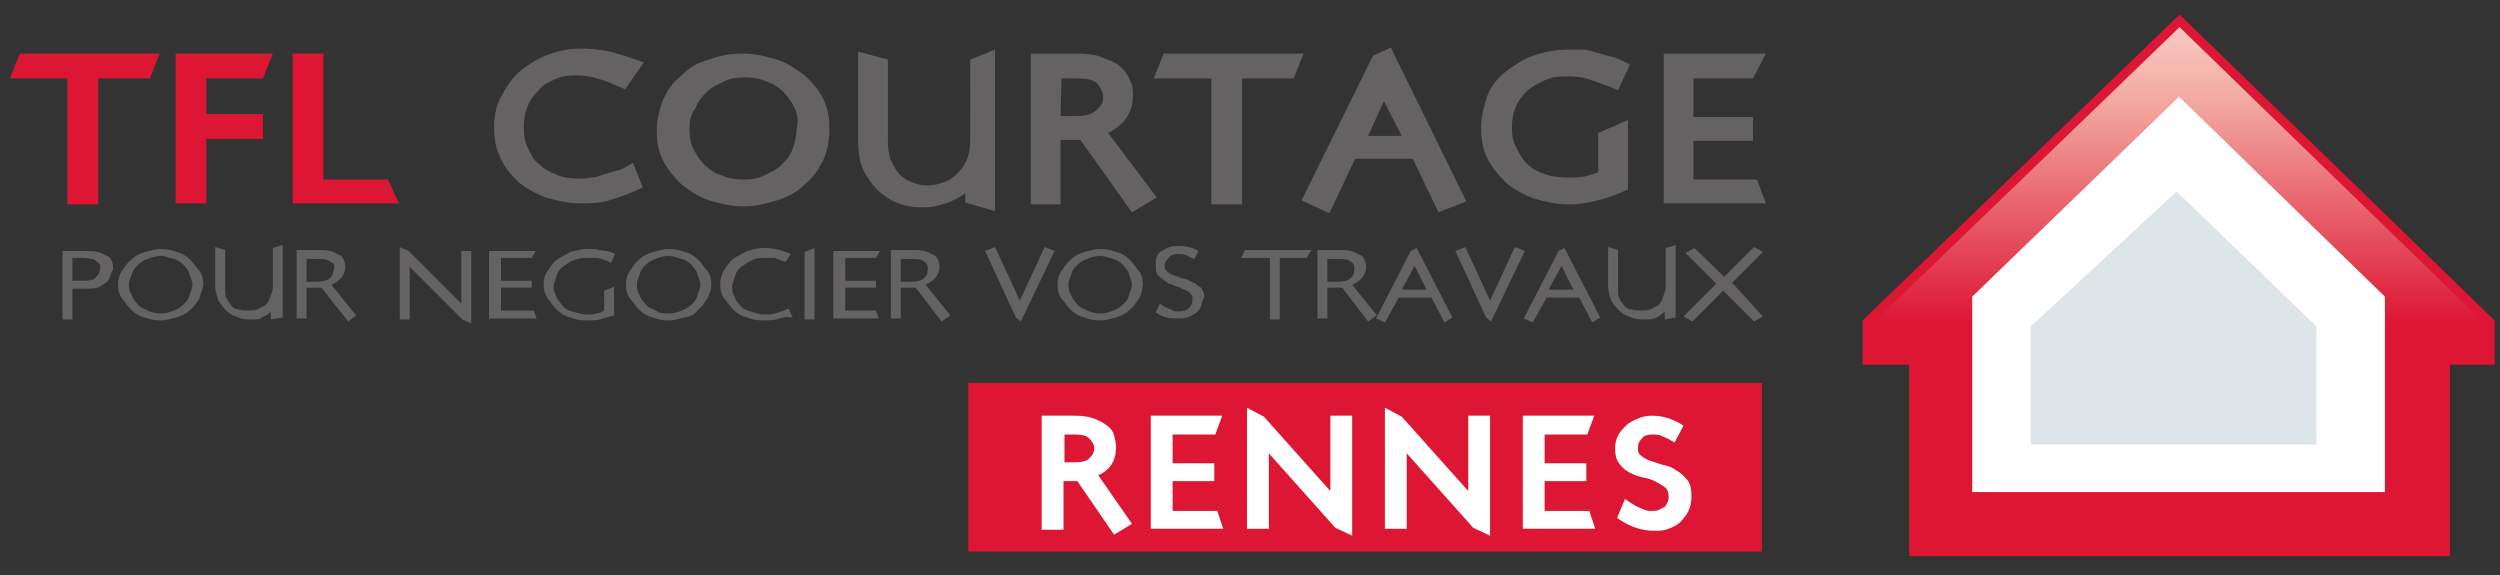
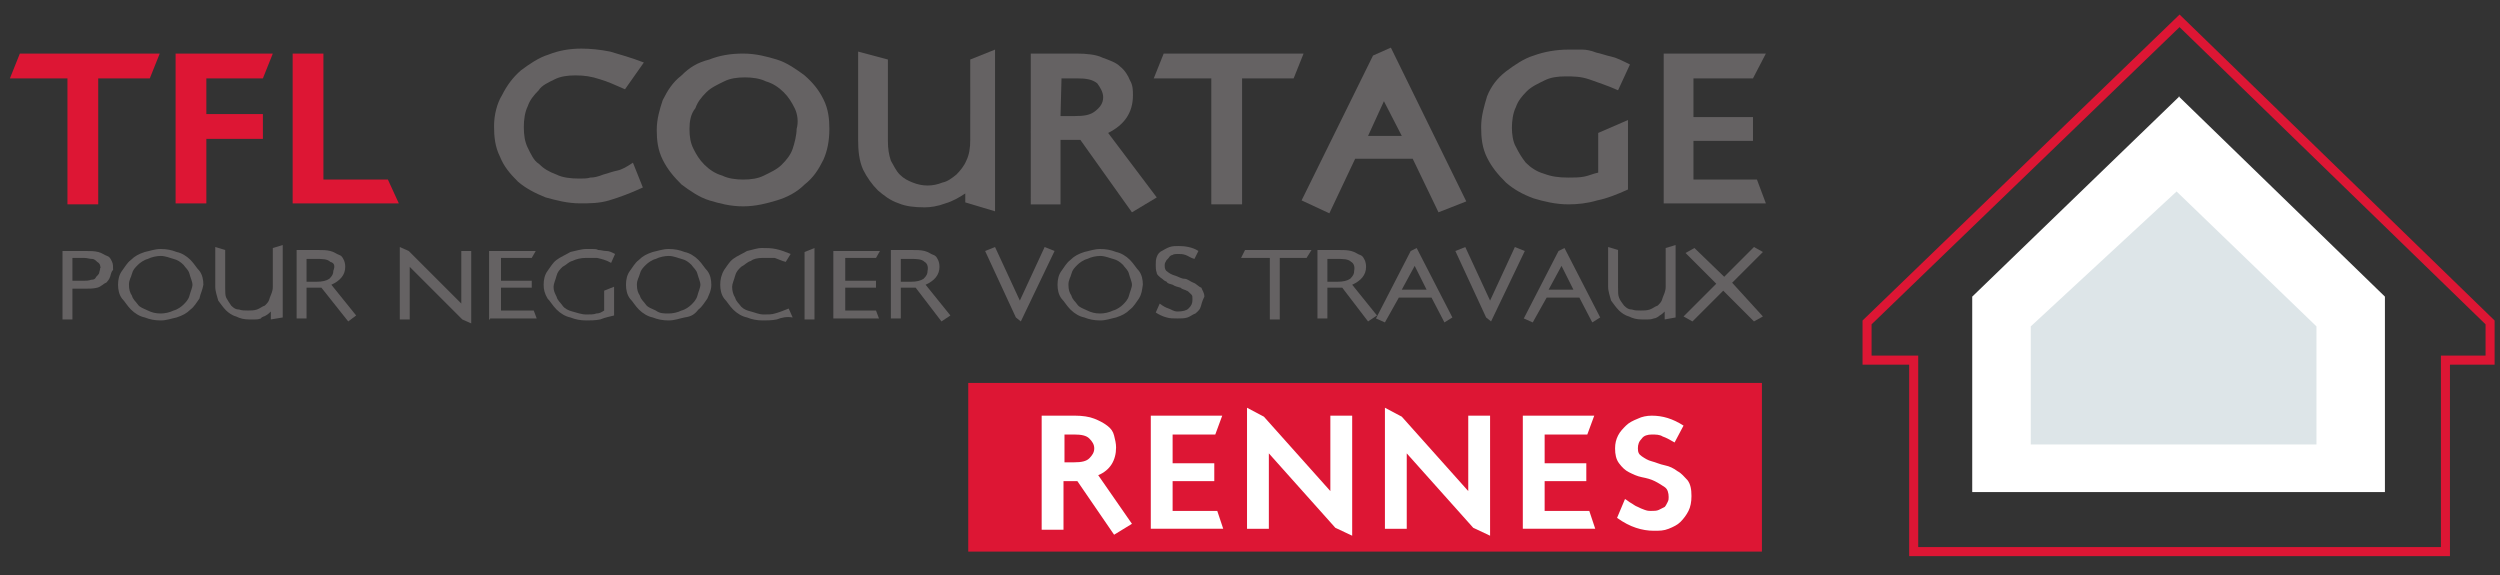
<svg xmlns="http://www.w3.org/2000/svg" version="1.1" id="Calque_1" x="0px" y="0px" viewBox="0 0 252 58" style="enable-background:new 0 0 252 58;" xml:space="preserve">
  <rect x="0" y="0" width="252" height="58" fill="#333333" stroke="none" />
  <style type="text/css">
	.st0{fill:url(#SVGID_1_);}
	.st1{fill:none;stroke:#DD1634;stroke-width:0.911;stroke-miterlimit:10;}
	.st2{fill:#FFFFFF;}
	.st3{fill:#DDE5E8;}
	.st4{fill:#DD1634;}
	.st5{fill:#656263;}
</style>
  <linearGradient id="SVGID_1_" gradientUnits="userSpaceOnUse" x1="-1202.41" y1="1662.164" x2="-1201.67" y2="1662.164" gradientTransform="matrix(-3.118650e-06 72.374 71.292 3.165960e-06 -118279.547 87024.922)">
    <stop offset="0" style="stop-color:#F8CCC4" />
    <stop offset="0.147" style="stop-color:#F3AAA1" />
    <stop offset="0.567" style="stop-color:#DD1634" />
    <stop offset="1" style="stop-color:#DD1634" />
  </linearGradient>
-   <polygon class="st0" points="219.7,2.1 251,32.5 251,36.3 246.5,36.3 246.5,55.6 192.9,55.6 192.9,36.3 188.2,36.3 188.2,32.5 " />
  <polygon class="st1" points="219.7,2.1 251,32.5 251,36.3 246.5,36.3 246.5,55.6 192.9,55.6 192.9,36.3 188.2,36.3 188.2,32.5 " />
  <polygon class="st2" points="219.8,49.6 240.4,49.6 240.4,29.9 219.6,9.7 219.7,9.7 198.8,29.9 198.8,49.6 219.6,49.6 " />
  <polygon class="st3" points="204.7,44.8 204.7,32.9 219.4,19.3 233.5,32.9 233.5,44.8 " />
  <g>
    <g>
      <path class="st4" d="M15.1,7.9H9.9v12.7H6.8V7.9H1l1-2.5h14.1L15.1,7.9z" />
      <path class="st4" d="M26.5,7.9h-5.7v3.6h5.7V14h-5.7v6.5h-3.1V5.4h9.8L26.5,7.9z" />
      <path class="st4" d="M32.7,18.1h6.4l1.1,2.4H29.5V5.4h3.1V18.1z" />
    </g>
    <g>
      <path class="st5" d="M63,9c-0.9-0.4-1.8-0.8-2.5-1c-0.9-0.3-1.6-0.4-2.5-0.4c-0.8,0-1.5,0.1-2.1,0.4c-0.6,0.3-1.3,0.6-1.6,1.1    c-0.5,0.5-0.9,1-1.1,1.6c-0.3,0.6-0.4,1.4-0.4,2.1c0,0.8,0.1,1.5,0.4,2.1c0.3,0.6,0.6,1.3,1.1,1.6c0.5,0.5,1,0.8,1.8,1.1    c0.6,0.3,1.4,0.4,2.3,0.4c0.4,0,0.8,0,1.1-0.1c0.4,0,0.8-0.1,1.3-0.3c0.4-0.1,0.9-0.3,1.4-0.4c0.5-0.1,1-0.4,1.6-0.8l1,2.5    c-1.3,0.6-2.4,1-3.4,1.3c-1,0.3-2,0.3-2.9,0.3c-1.3,0-2.4-0.3-3.5-0.6c-1-0.4-2-0.9-2.8-1.6c-0.8-0.8-1.4-1.5-1.8-2.5    c-0.5-1-0.6-2-0.6-3.1s0.3-2.3,0.8-3.1c0.5-1,1.1-1.8,1.9-2.5c0.8-0.6,1.8-1.3,2.8-1.6c1-0.4,2.1-0.6,3.3-0.6    c0.9,0,1.9,0.1,2.9,0.3c1,0.3,2.1,0.6,3.4,1.1L63,9z" />
      <path class="st5" d="M83,16.1c-0.5,1-1,1.8-1.9,2.5c-0.8,0.8-1.8,1.3-2.8,1.6s-2.1,0.6-3.4,0.6s-2.4-0.3-3.4-0.6s-2-1-2.8-1.6    c-0.8-0.8-1.4-1.5-1.9-2.5c-0.5-1-0.6-2-0.6-3c0-1.1,0.3-2.1,0.6-3c0.5-1,1-1.8,1.9-2.5c0.8-0.8,1.6-1.3,2.8-1.6    c1-0.4,2.1-0.6,3.4-0.6s2.4,0.3,3.4,0.6s2,1,2.8,1.6C81.9,8.3,82.5,9,83,10s0.6,2,0.6,3C83.6,14.2,83.4,15.2,83,16.1z M80.1,10.9    c-0.3-0.6-0.6-1.1-1.1-1.6c-0.5-0.5-1.1-0.9-1.8-1.1c-0.6-0.3-1.4-0.4-2.1-0.4c-0.8,0-1.5,0.1-2.1,0.4c-0.6,0.3-1.3,0.6-1.8,1.1    s-0.9,1-1.1,1.6c-0.5,0.6-0.6,1.4-0.6,2.1c0,0.8,0.1,1.4,0.4,2s0.6,1.1,1.1,1.6c0.5,0.5,1.1,0.9,1.8,1.1c0.6,0.3,1.4,0.4,2.1,0.4    c0.8,0,1.5-0.1,2.1-0.4c0.6-0.3,1.3-0.6,1.8-1.1s0.9-1,1.1-1.6s0.4-1.4,0.4-2C80.5,12.3,80.4,11.5,80.1,10.9z" />
      <path class="st5" d="M100.3,5v16.3l-3-0.9v-0.9c-0.6,0.4-1.3,0.8-2,1c-0.8,0.3-1.5,0.4-2.1,0.4c-1,0-1.9-0.1-2.6-0.4    c-0.9-0.3-1.5-0.8-2.1-1.3c-0.6-0.6-1.1-1.3-1.5-2.1c-0.4-0.9-0.5-1.9-0.5-3V5.2l3,0.8v8.2c0,0.8,0.1,1.4,0.3,2    c0.3,0.5,0.5,1,0.9,1.4c0.4,0.4,0.8,0.6,1.3,0.8s1,0.3,1.5,0.3c0.5,0,1-0.1,1.5-0.3c0.5-0.1,0.9-0.4,1.4-0.8    c0.4-0.4,0.8-0.9,1-1.4c0.3-0.6,0.4-1.3,0.4-2.1V6L100.3,5z" />
      <path class="st5" d="M108.5,5.4c1,0,2,0.1,2.6,0.4c0.8,0.3,1.4,0.5,1.8,0.9c0.5,0.4,0.8,0.9,1,1.4c0.3,0.5,0.3,1,0.3,1.5    c0,1.8-0.9,3-2.5,3.8l4.9,6.5l-2.5,1.5l-5.2-7.3h-2v6.5h-3V5.4H108.5z M106.9,11.7h1.4c1,0,1.6-0.1,2.1-0.5    c0.5-0.4,0.8-0.8,0.8-1.4c0-0.5-0.3-1-0.6-1.4c-0.5-0.4-1.1-0.5-2.1-0.5H107L106.9,11.7L106.9,11.7z" />
      <path class="st5" d="M130.4,7.9h-5.2v12.7h-3.1V7.9h-5.8l1-2.5h14.1L130.4,7.9z" />
      <path class="st5" d="M147.8,20.3l-2.8,1.1l-2.6-5.4h-5.8l-2.6,5.5l-2.8-1.3l7.2-14.6l1.8-0.8L147.8,20.3z M139.5,10.2l-1.6,3.5    h3.4L139.5,10.2z" />
      <path class="st5" d="M163.1,9.1C162,8.6,161,8.3,160.2,8c-0.9-0.3-1.6-0.3-2.4-0.3c-0.8,0-1.5,0.1-2.1,0.4    c-0.6,0.3-1.3,0.6-1.8,1.1c-0.5,0.5-0.9,1-1.1,1.6c-0.3,0.6-0.4,1.4-0.4,2.1c0,0.6,0.1,1.4,0.4,1.9c0.3,0.6,0.6,1.1,1,1.6    c0.5,0.5,1.1,0.9,1.8,1.1c0.8,0.3,1.5,0.4,2.5,0.4c0.6,0,1.1,0,1.6-0.1c0.5-0.1,0.9-0.3,1.4-0.4v-4l3-1.3v7    c-1.1,0.5-2.1,0.9-3.1,1.1c-1,0.3-2,0.4-2.9,0.4c-1.3,0-2.5-0.3-3.5-0.6c-1.1-0.4-2-0.9-2.8-1.6c-0.8-0.8-1.4-1.5-1.9-2.5    c-0.5-1-0.6-2-0.6-3.1s0.3-2.1,0.6-3.1c0.4-1,1-1.8,1.9-2.5c0.8-0.6,1.8-1.3,2.8-1.6c1.1-0.4,2.3-0.6,3.5-0.6c0.5,0,0.9,0,1.4,0    c0.4,0,0.9,0.1,1.4,0.3c0.5,0.1,1,0.3,1.5,0.4c0.5,0.1,1.1,0.4,1.9,0.8L163.1,9.1z" />
      <path class="st5" d="M176.7,7.9h-6v3.9h6v2.4h-6v3.9h6.4l0.9,2.4h-10.3V5.4h10.3L176.7,7.9z" />
    </g>
    <g>
      <path class="st5" d="M11.1,27.9c-0.1,0.3-0.3,0.5-0.4,0.6c-0.3,0.1-0.5,0.4-0.9,0.5c-0.4,0.1-0.8,0.1-1.3,0.1H7.3v3.1h-1v-6.9h2.3    c0.5,0,0.9,0,1.3,0.1c0.4,0.1,0.6,0.3,0.9,0.4c0.3,0.1,0.4,0.4,0.5,0.6s0.1,0.5,0.1,0.8C11.2,27.4,11.2,27.6,11.1,27.9z     M10.1,26.8c0-0.1-0.1-0.3-0.3-0.4c-0.1-0.1-0.3-0.3-0.5-0.3C9,26.1,8.8,26,8.5,26H7.3v2.3h1.1c0.3,0,0.5,0,0.8-0.1    c0.3,0,0.4-0.1,0.5-0.3c0.1-0.1,0.3-0.3,0.3-0.4c0-0.1,0.1-0.3,0.1-0.5C10.2,27,10.1,26.9,10.1,26.8z" />
      <path class="st5" d="M20.1,30.1c-0.3,0.4-0.5,0.8-0.9,1.1c-0.4,0.4-0.8,0.6-1.4,0.8c-0.5,0.1-1,0.3-1.6,0.3    c-0.6,0-1.1-0.1-1.6-0.3c-0.5-0.1-1-0.4-1.4-0.8s-0.6-0.8-0.9-1.1c-0.3-0.4-0.4-0.9-0.4-1.4c0-0.5,0.1-1,0.4-1.4    c0.3-0.4,0.5-0.8,0.9-1.1c0.4-0.4,0.8-0.6,1.4-0.8c0.5-0.1,1-0.3,1.6-0.3c0.6,0,1.1,0.1,1.6,0.3c0.5,0.1,1,0.4,1.4,0.8    c0.4,0.4,0.6,0.8,0.9,1.1c0.3,0.4,0.4,0.9,0.4,1.4C20.4,29.3,20.2,29.6,20.1,30.1z M19.1,27.6c-0.1-0.4-0.4-0.6-0.6-0.9    c-0.3-0.3-0.6-0.5-1-0.6c-0.4-0.1-0.8-0.3-1.3-0.3c-0.4,0-0.9,0.1-1.3,0.3c-0.4,0.1-0.8,0.4-1,0.6c-0.3,0.3-0.5,0.5-0.6,0.9    c-0.1,0.4-0.3,0.6-0.3,1.1c0,0.5,0.1,0.8,0.3,1.1c0.1,0.4,0.4,0.6,0.6,0.9s0.6,0.4,1,0.6s0.8,0.3,1.3,0.3c0.4,0,0.9-0.1,1.3-0.3    c0.4-0.1,0.8-0.4,1-0.6s0.5-0.5,0.6-0.9c0.1-0.4,0.3-0.8,0.3-1.1S19.2,28,19.1,27.6z" />
      <path class="st5" d="M27.3,32.2v-0.8c-0.1,0.1-0.3,0.3-0.5,0.4c-0.1,0.1-0.4,0.1-0.5,0.3c-0.3,0.1-0.4,0.1-0.6,0.1    c-0.3,0-0.4,0-0.6,0c-0.5,0-0.9-0.1-1.3-0.3c-0.4-0.1-0.8-0.4-1-0.6c-0.3-0.3-0.5-0.6-0.8-1c-0.1-0.4-0.3-0.9-0.3-1.4v-4l1,0.3    v3.8c0,0.4,0,0.8,0.1,1s0.3,0.5,0.5,0.8c0.3,0.3,0.5,0.4,0.8,0.4c0.3,0.1,0.5,0.1,0.9,0.1c0.3,0,0.6,0,0.9-0.1    c0.3-0.1,0.5-0.3,0.8-0.4c0.3-0.3,0.4-0.4,0.5-0.8c0.1-0.3,0.3-0.6,0.3-1.1V25l1-0.3V32L27.3,32.2z" />
      <path class="st5" d="M35.1,32.4L32.4,29h-1.5v3.1h-1v-6.9h2.1c0.5,0,0.9,0,1.3,0.1s0.6,0.3,0.9,0.4c0.3,0.1,0.4,0.4,0.5,0.6    c0.1,0.3,0.1,0.5,0.1,0.6c0,0.8-0.5,1.4-1.4,1.8l2.5,3.1L35.1,32.4z M33.3,26.4c-0.3-0.3-0.8-0.3-1.4-0.3h-1v2.3h1    c0.6,0,1-0.1,1.3-0.3c0.3-0.3,0.4-0.5,0.4-0.8C33.8,26.8,33.7,26.5,33.3,26.4z" />
      <path class="st5" d="M46.6,32.2l-5.3-5.3v5.3h-1v-7.3l0.9,0.4l5.3,5.3v-5.3h1v7.3L46.6,32.2z" />
      <path class="st5" d="M49.3,32.2v-6.9h4.7L53.6,26h-3.1v2.3h3.1V29h-3.1v2.3h3.3l0.3,0.8h-4.7V32.2z" />
      <path class="st5" d="M60.5,32.2c-0.5,0.1-1,0.1-1.4,0.1c-0.6,0-1.1-0.1-1.6-0.3c-0.5-0.1-1-0.4-1.4-0.8s-0.6-0.8-0.9-1.1    c-0.3-0.5-0.4-0.9-0.4-1.4c0-0.5,0.1-1,0.4-1.4c0.3-0.4,0.5-0.8,0.9-1.1c0.4-0.3,0.9-0.5,1.4-0.8c0.5-0.1,1.1-0.3,1.6-0.3    c0.3,0,0.5,0,0.6,0c0.3,0,0.4,0,0.6,0.1c0.3,0,0.5,0.1,0.8,0.1c0.3,0,0.5,0.1,0.9,0.3l-0.4,0.9c-0.5-0.3-1-0.4-1.4-0.5    C59.9,26,59.5,26,59,26c-0.4,0-0.9,0.1-1.3,0.3c-0.4,0.1-0.6,0.4-1,0.6c-0.3,0.3-0.5,0.5-0.6,0.9c-0.1,0.4-0.3,0.8-0.3,1.1    c0,0.4,0.1,0.6,0.3,1c0.1,0.4,0.4,0.6,0.6,0.9s0.6,0.5,1,0.6c0.4,0.1,0.9,0.3,1.4,0.3c0.4,0,0.8,0,1-0.1c0.3,0,0.5-0.1,0.8-0.3v-2    l1-0.4v2.9C61.5,31.9,61,32,60.5,32.2z" />
      <path class="st5" d="M71.3,30.1c-0.3,0.4-0.5,0.8-0.9,1.1C70,31.7,69.7,31.9,69,32c-0.5,0.1-1,0.3-1.6,0.3c-0.6,0-1.1-0.1-1.6-0.3    c-0.5-0.1-1-0.4-1.4-0.8c-0.4-0.4-0.6-0.8-0.9-1.1c-0.3-0.4-0.4-0.9-0.4-1.4c0-0.5,0.1-1,0.4-1.4c0.3-0.4,0.5-0.8,0.9-1.1    c0.4-0.4,0.8-0.6,1.4-0.8c0.5-0.1,1-0.3,1.6-0.3c0.6,0,1.1,0.1,1.6,0.3c0.5,0.1,1,0.4,1.4,0.8c0.4,0.4,0.6,0.8,0.9,1.1    c0.3,0.4,0.4,0.9,0.4,1.4C71.7,29.3,71.5,29.6,71.3,30.1z M70.3,27.6c-0.1-0.4-0.4-0.6-0.6-0.9c-0.3-0.3-0.6-0.5-1-0.6    c-0.4-0.1-0.8-0.3-1.3-0.3c-0.4,0-0.9,0.1-1.3,0.3c-0.4,0.1-0.8,0.4-1,0.6c-0.3,0.3-0.5,0.5-0.6,0.9c-0.1,0.4-0.3,0.6-0.3,1.1    c0,0.5,0.1,0.8,0.3,1.1c0.1,0.4,0.4,0.6,0.6,0.9s0.6,0.4,1,0.6c0.4,0.3,0.8,0.3,1.3,0.3c0.4,0,0.9-0.1,1.3-0.3    c0.4-0.1,0.8-0.4,1-0.6s0.5-0.5,0.6-0.9c0.1-0.4,0.3-0.8,0.3-1.1S70.4,28,70.3,27.6z" />
      <path class="st5" d="M78.3,32.2c-0.5,0.1-1,0.1-1.4,0.1c-0.6,0-1.1-0.1-1.6-0.3c-0.5-0.1-1-0.4-1.4-0.8c-0.4-0.4-0.6-0.8-0.9-1.1    c-0.3-0.4-0.4-0.9-0.4-1.4c0-0.5,0.1-1,0.4-1.5c0.3-0.4,0.5-0.8,0.9-1.1c0.4-0.3,0.9-0.5,1.4-0.8c0.5-0.1,1-0.3,1.5-0.3    s0.9,0,1.4,0.1c0.5,0.1,1,0.3,1.5,0.5l-0.5,0.8c-0.4-0.1-0.8-0.3-1.1-0.4C77.7,26,77.2,26,76.8,26s-0.9,0.1-1.1,0.3    c-0.4,0.1-0.6,0.4-1,0.6c-0.3,0.3-0.5,0.5-0.6,0.9c-0.1,0.4-0.3,0.8-0.3,1.1c0,0.4,0.1,0.8,0.3,1.1c0.1,0.4,0.4,0.6,0.6,0.9    c0.3,0.3,0.6,0.4,1,0.5c0.4,0.1,0.8,0.3,1.3,0.3c0.4,0,0.8,0,1.1-0.1c0.4-0.1,0.9-0.3,1.4-0.5l0.4,0.9    C79.3,31.9,78.8,32,78.3,32.2z" />
      <path class="st5" d="M81.1,32.2v-6.8l1-0.4v7.2H81.1z" />
      <path class="st5" d="M84,32.2v-6.9h4.7L88.3,26h-3.1v2.3h3.1V29h-3.1v2.3h3.1l0.3,0.8H84V32.2z" />
      <path class="st5" d="M94.9,32.4L92.3,29h-1.5v3.1h-1v-6.9h2.1c0.5,0,0.9,0,1.3,0.1s0.6,0.3,0.9,0.4c0.3,0.1,0.4,0.4,0.5,0.6    c0.1,0.3,0.1,0.5,0.1,0.6c0,0.8-0.5,1.4-1.4,1.8l2.5,3.1L94.9,32.4z M93.2,26.4c-0.3-0.3-0.8-0.3-1.4-0.3h-1v2.3h1    c0.6,0,1-0.1,1.3-0.3c0.3-0.3,0.4-0.5,0.4-0.8C93.6,26.8,93.4,26.5,93.2,26.4z" />
      <path class="st5" d="M102.9,32.4l-0.5-0.4l-3.1-6.7l1-0.4l2.5,5.4l2.5-5.4l1,0.4L102.9,32.4z" />
      <path class="st5" d="M114.8,30.1c-0.3,0.4-0.5,0.8-0.9,1.1c-0.4,0.4-0.8,0.6-1.4,0.8c-0.5,0.1-1,0.3-1.6,0.3    c-0.6,0-1.1-0.1-1.6-0.3c-0.5-0.1-1-0.4-1.4-0.8c-0.4-0.4-0.6-0.8-0.9-1.1c-0.3-0.4-0.4-0.9-0.4-1.4c0-0.5,0.1-1,0.4-1.4    c0.3-0.4,0.5-0.8,0.9-1.1c0.4-0.4,0.8-0.6,1.4-0.8c0.5-0.1,1-0.3,1.6-0.3c0.6,0,1.1,0.1,1.6,0.3c0.5,0.1,1,0.4,1.4,0.8    c0.4,0.4,0.6,0.8,0.9,1.1c0.3,0.4,0.4,0.9,0.4,1.4C115.1,29.3,115.1,29.6,114.8,30.1z M113.8,27.6c-0.1-0.4-0.4-0.6-0.6-0.9    c-0.3-0.3-0.6-0.5-1-0.6c-0.4-0.1-0.8-0.3-1.3-0.3c-0.4,0-0.9,0.1-1.3,0.3c-0.4,0.1-0.8,0.4-1,0.6c-0.3,0.3-0.5,0.5-0.6,0.9    c-0.1,0.4-0.3,0.6-0.3,1.1c0,0.5,0.1,0.8,0.3,1.1c0.1,0.4,0.4,0.6,0.6,0.9s0.6,0.4,1,0.6s0.8,0.3,1.3,0.3c0.4,0,0.9-0.1,1.3-0.3    c0.4-0.1,0.8-0.4,1-0.6s0.5-0.5,0.6-0.9c0.1-0.4,0.3-0.8,0.3-1.1S113.9,28,113.8,27.6z" />
      <path class="st5" d="M121,31c-0.1,0.3-0.4,0.5-0.5,0.6c-0.3,0.1-0.5,0.3-0.8,0.4c-0.3,0.1-0.6,0.1-1,0.1s-0.8,0-1.1-0.1    c-0.4-0.1-0.8-0.3-1.1-0.5l0.4-0.9c0.4,0.3,0.6,0.4,0.9,0.5c0.3,0.1,0.5,0.3,0.9,0.3c0.5,0,0.9-0.1,1.1-0.3    c0.3-0.3,0.4-0.5,0.4-0.9c0-0.3,0-0.4-0.1-0.5c-0.3-0.3-0.4-0.4-0.5-0.4c-0.1-0.1-0.4-0.1-0.6-0.3c-0.3-0.1-0.5-0.1-0.8-0.3    c-0.3-0.1-0.5-0.1-0.6-0.3c-0.3-0.1-0.4-0.3-0.6-0.4c-0.1-0.1-0.4-0.3-0.4-0.5c-0.1-0.3-0.1-0.5-0.1-0.8c0-0.3,0-0.5,0.1-0.8    c0.1-0.3,0.3-0.5,0.5-0.6s0.5-0.3,0.8-0.4c0.3-0.1,0.6-0.1,0.9-0.1c0.6,0,1.4,0.1,2,0.5l-0.4,0.8c-0.4-0.1-0.6-0.3-0.9-0.4    c-0.3-0.1-0.5-0.1-0.8-0.1c-0.1,0-0.4,0-0.5,0.1c-0.1,0-0.3,0.1-0.4,0.3c-0.1,0.1-0.3,0.3-0.3,0.4c-0.1,0.1-0.1,0.3-0.1,0.4    c0,0.3,0.1,0.5,0.3,0.6c0.1,0.1,0.4,0.3,0.8,0.4c0.3,0.1,0.6,0.3,0.9,0.3c0.3,0,0.6,0.3,0.9,0.4c0.3,0.1,0.5,0.4,0.8,0.5    c0.1,0.3,0.3,0.5,0.3,0.9C121.1,30.5,121.1,30.8,121,31z" />
      <path class="st5" d="M131.7,26H129v6.2h-1V26h-2.9l0.4-0.8h6.7L131.7,26z" />
      <path class="st5" d="M137.9,32.4l-2.6-3.4h-1.5v3.1h-1v-6.9h2.1c0.5,0,0.9,0,1.3,0.1c0.4,0.1,0.6,0.3,0.9,0.4    c0.3,0.1,0.4,0.4,0.5,0.6c0.1,0.3,0.1,0.5,0.1,0.6c0,0.8-0.5,1.4-1.4,1.8l2.5,3.1L137.9,32.4z M136.2,26.4    c-0.3-0.3-0.8-0.3-1.4-0.3h-1v2.3h1c0.6,0,1-0.1,1.3-0.3c0.3-0.3,0.4-0.5,0.4-0.8C136.6,26.8,136.4,26.5,136.2,26.4z" />
      <path class="st5" d="M145.6,32.5l-1.3-2.5h-3.3l-1.4,2.5l-0.9-0.4l3.5-6.8l0.6-0.3l3.6,7L145.6,32.5z M142.6,26.8l-1.3,2.4h2.5    L142.6,26.8z" />
      <path class="st5" d="M150.3,32.4l-0.5-0.4l-3.1-6.7l1-0.4l2.5,5.4l2.5-5.4l1,0.4L150.3,32.4z" />
      <path class="st5" d="M160.5,32.5l-1.3-2.5h-3.3l-1.4,2.5l-0.9-0.4l3.5-6.8l0.6-0.3l3.6,7L160.5,32.5z M157.4,26.8l-1.3,2.4h2.5    L157.4,26.8z" />
      <path class="st5" d="M167.8,32.2v-0.8c-0.1,0.1-0.3,0.3-0.5,0.4c-0.1,0.1-0.4,0.3-0.6,0.3c-0.3,0.1-0.4,0.1-0.6,0.1    c-0.3,0-0.4,0-0.6,0c-0.5,0-0.9-0.1-1.3-0.3c-0.4-0.1-0.8-0.4-1-0.6c-0.3-0.3-0.5-0.6-0.8-1c-0.1-0.4-0.3-0.9-0.3-1.4v-4l1,0.3    v3.8c0,0.4,0,0.8,0.1,1c0.1,0.3,0.3,0.5,0.5,0.8c0.3,0.3,0.5,0.4,0.8,0.4c0.3,0.1,0.5,0.1,0.9,0.1c0.3,0,0.6,0,0.9-0.1    c0.3-0.1,0.5-0.3,0.8-0.4c0.3-0.3,0.4-0.4,0.5-0.8c0.1-0.3,0.3-0.6,0.3-1.1V25l1-0.3V32L167.8,32.2z" />
      <path class="st5" d="M176.8,32.4l-3.1-3.1l-3.1,3.1l-0.9-0.5l3.3-3.3l-3.1-3.1l0.9-0.5l3,2.9l3-3l0.9,0.5l-3.1,3.1l3.1,3.4    L176.8,32.4z" />
    </g>
  </g>
  <rect x="97.6" y="38.6" class="st4" width="80" height="17" />
  <g>
    <path class="st2" d="M108.4,41.9c0.7,0,1.4,0.1,1.9,0.3c0.5,0.2,0.9,0.4,1.3,0.7s0.6,0.6,0.7,1s0.2,0.8,0.2,1.2   c0,1.3-0.6,2.3-1.8,2.8l3.4,4.9l-1.8,1.1l-3.7-5.4h-1.4v4.9h-2.2V41.9H108.4z M107.3,46.6h1c0.7,0,1.2-0.1,1.5-0.4   c0.3-0.3,0.5-0.6,0.5-1c0-0.4-0.2-0.7-0.5-1s-0.8-0.4-1.5-0.4h-1V46.6z" />
    <path class="st2" d="M122.5,43.8h-4.3v2.9h4.2v1.8h-4.2v3h4.5l0.6,1.8h-7.3V41.9h7.2L122.5,43.8z" />
    <path class="st2" d="M136.3,54l-1.7-0.8l-6.7-7.5v7.6h-2.2V41.1l1.7,0.9l6.7,7.5v-7.6h2.2V54z" />
    <path class="st2" d="M150.2,54l-1.7-0.8l-6.7-7.5v7.6h-2.2V41.1l1.7,0.9l6.7,7.5v-7.6h2.2V54z" />
    <path class="st2" d="M160,43.8h-4.3v2.9h4.2v1.8h-4.2v3h4.5l0.6,1.8h-7.3V41.9h7.2L160,43.8z" />
    <path class="st2" d="M168.8,44.6c-0.5-0.3-0.9-0.5-1.2-0.6c-0.3-0.2-0.7-0.2-1.1-0.2c-0.4,0-0.8,0.1-1,0.4c-0.3,0.3-0.4,0.6-0.4,1   c0,0.4,0.1,0.6,0.4,0.8c0.3,0.2,0.6,0.4,1,0.5c0.4,0.1,0.8,0.3,1.3,0.4c0.5,0.1,0.9,0.3,1.3,0.6c0.4,0.2,0.7,0.6,1,0.9   c0.3,0.4,0.4,0.9,0.4,1.6c0,0.6-0.1,1.1-0.3,1.5c-0.2,0.4-0.5,0.8-0.8,1.1c-0.3,0.3-0.7,0.5-1.2,0.7c-0.5,0.2-0.9,0.2-1.5,0.2   c-0.6,0-1.2-0.1-1.8-0.3c-0.6-0.2-1.2-0.5-1.9-1l0.8-1.9c0.2,0.1,0.4,0.3,0.6,0.4c0.2,0.1,0.4,0.3,0.7,0.4c0.2,0.1,0.4,0.2,0.7,0.3   s0.4,0.1,0.6,0.1c0.3,0,0.6,0,0.8-0.1c0.2-0.1,0.4-0.2,0.6-0.3c0.1-0.1,0.2-0.3,0.3-0.5c0.1-0.2,0.1-0.3,0.1-0.5   c0-0.4-0.1-0.8-0.4-1c-0.3-0.2-0.6-0.4-1-0.6c-0.4-0.2-0.8-0.3-1.3-0.4s-0.9-0.3-1.3-0.5s-0.7-0.5-1-0.9c-0.3-0.4-0.4-0.9-0.4-1.5   c0-0.5,0.1-0.9,0.3-1.3c0.2-0.4,0.5-0.7,0.8-1c0.3-0.3,0.7-0.5,1.2-0.7c0.4-0.2,0.9-0.3,1.4-0.3c1.1,0,2.1,0.3,3.2,1L168.8,44.6z" />
  </g>
</svg>